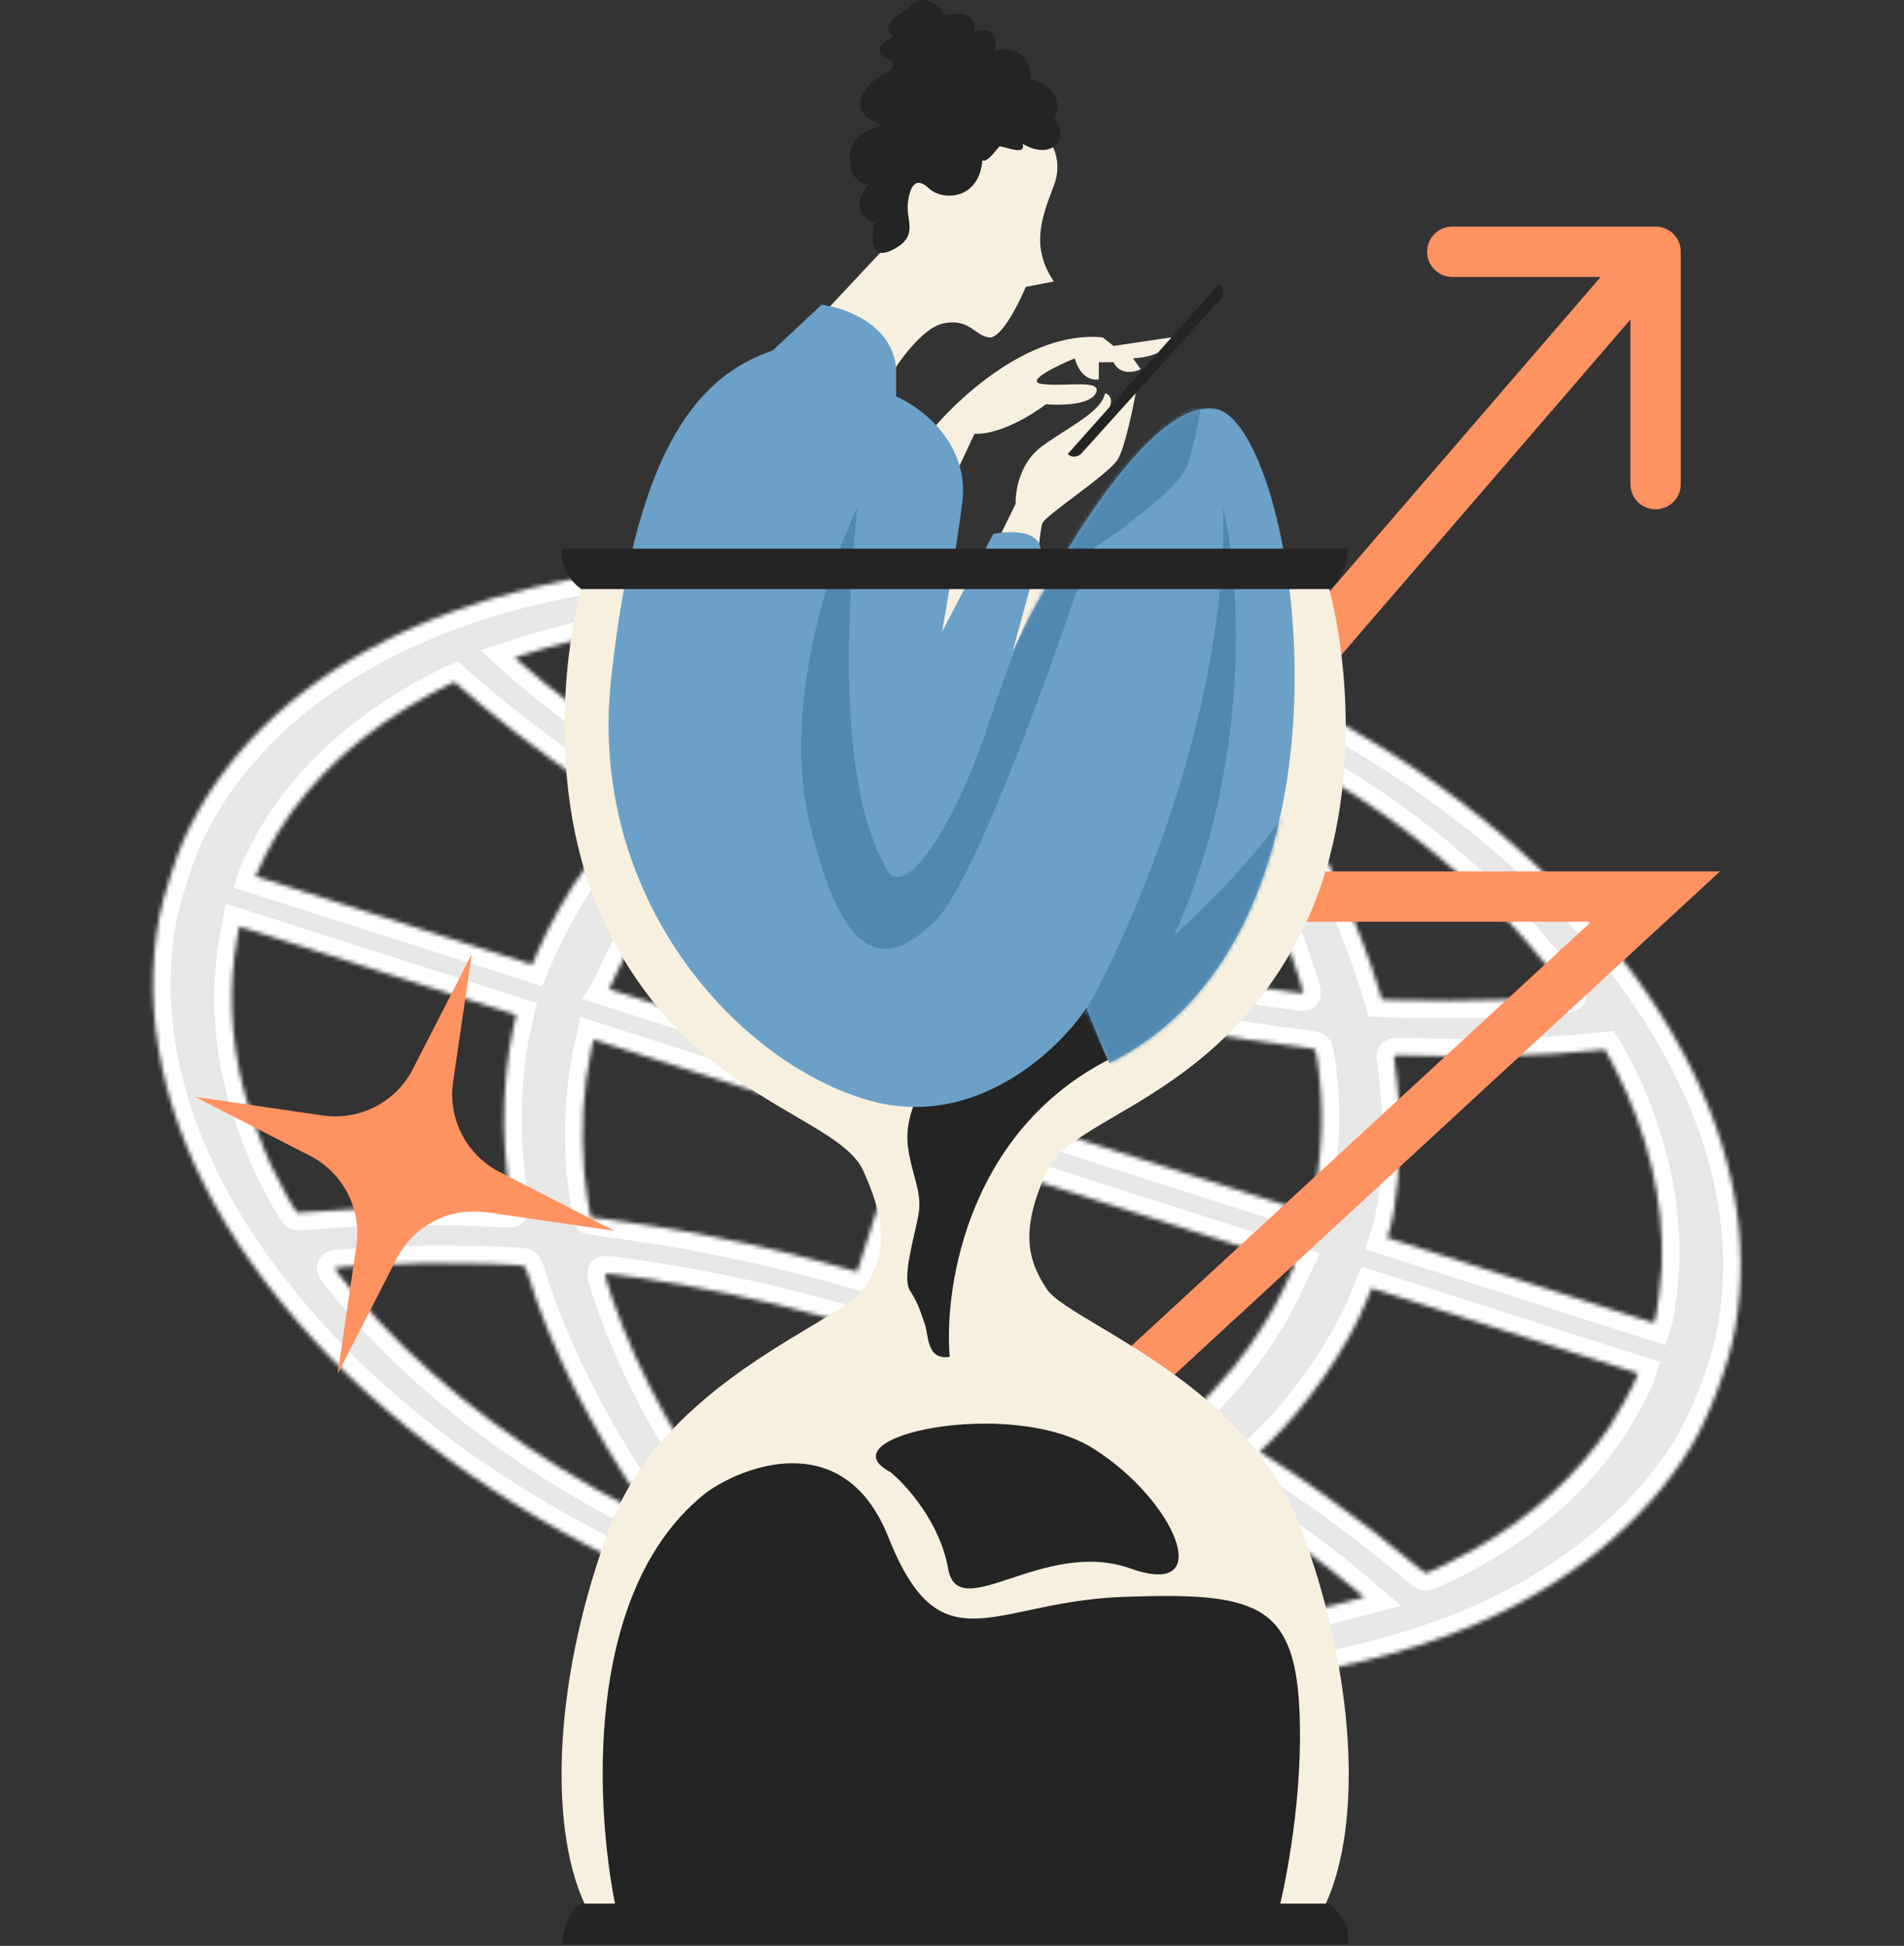
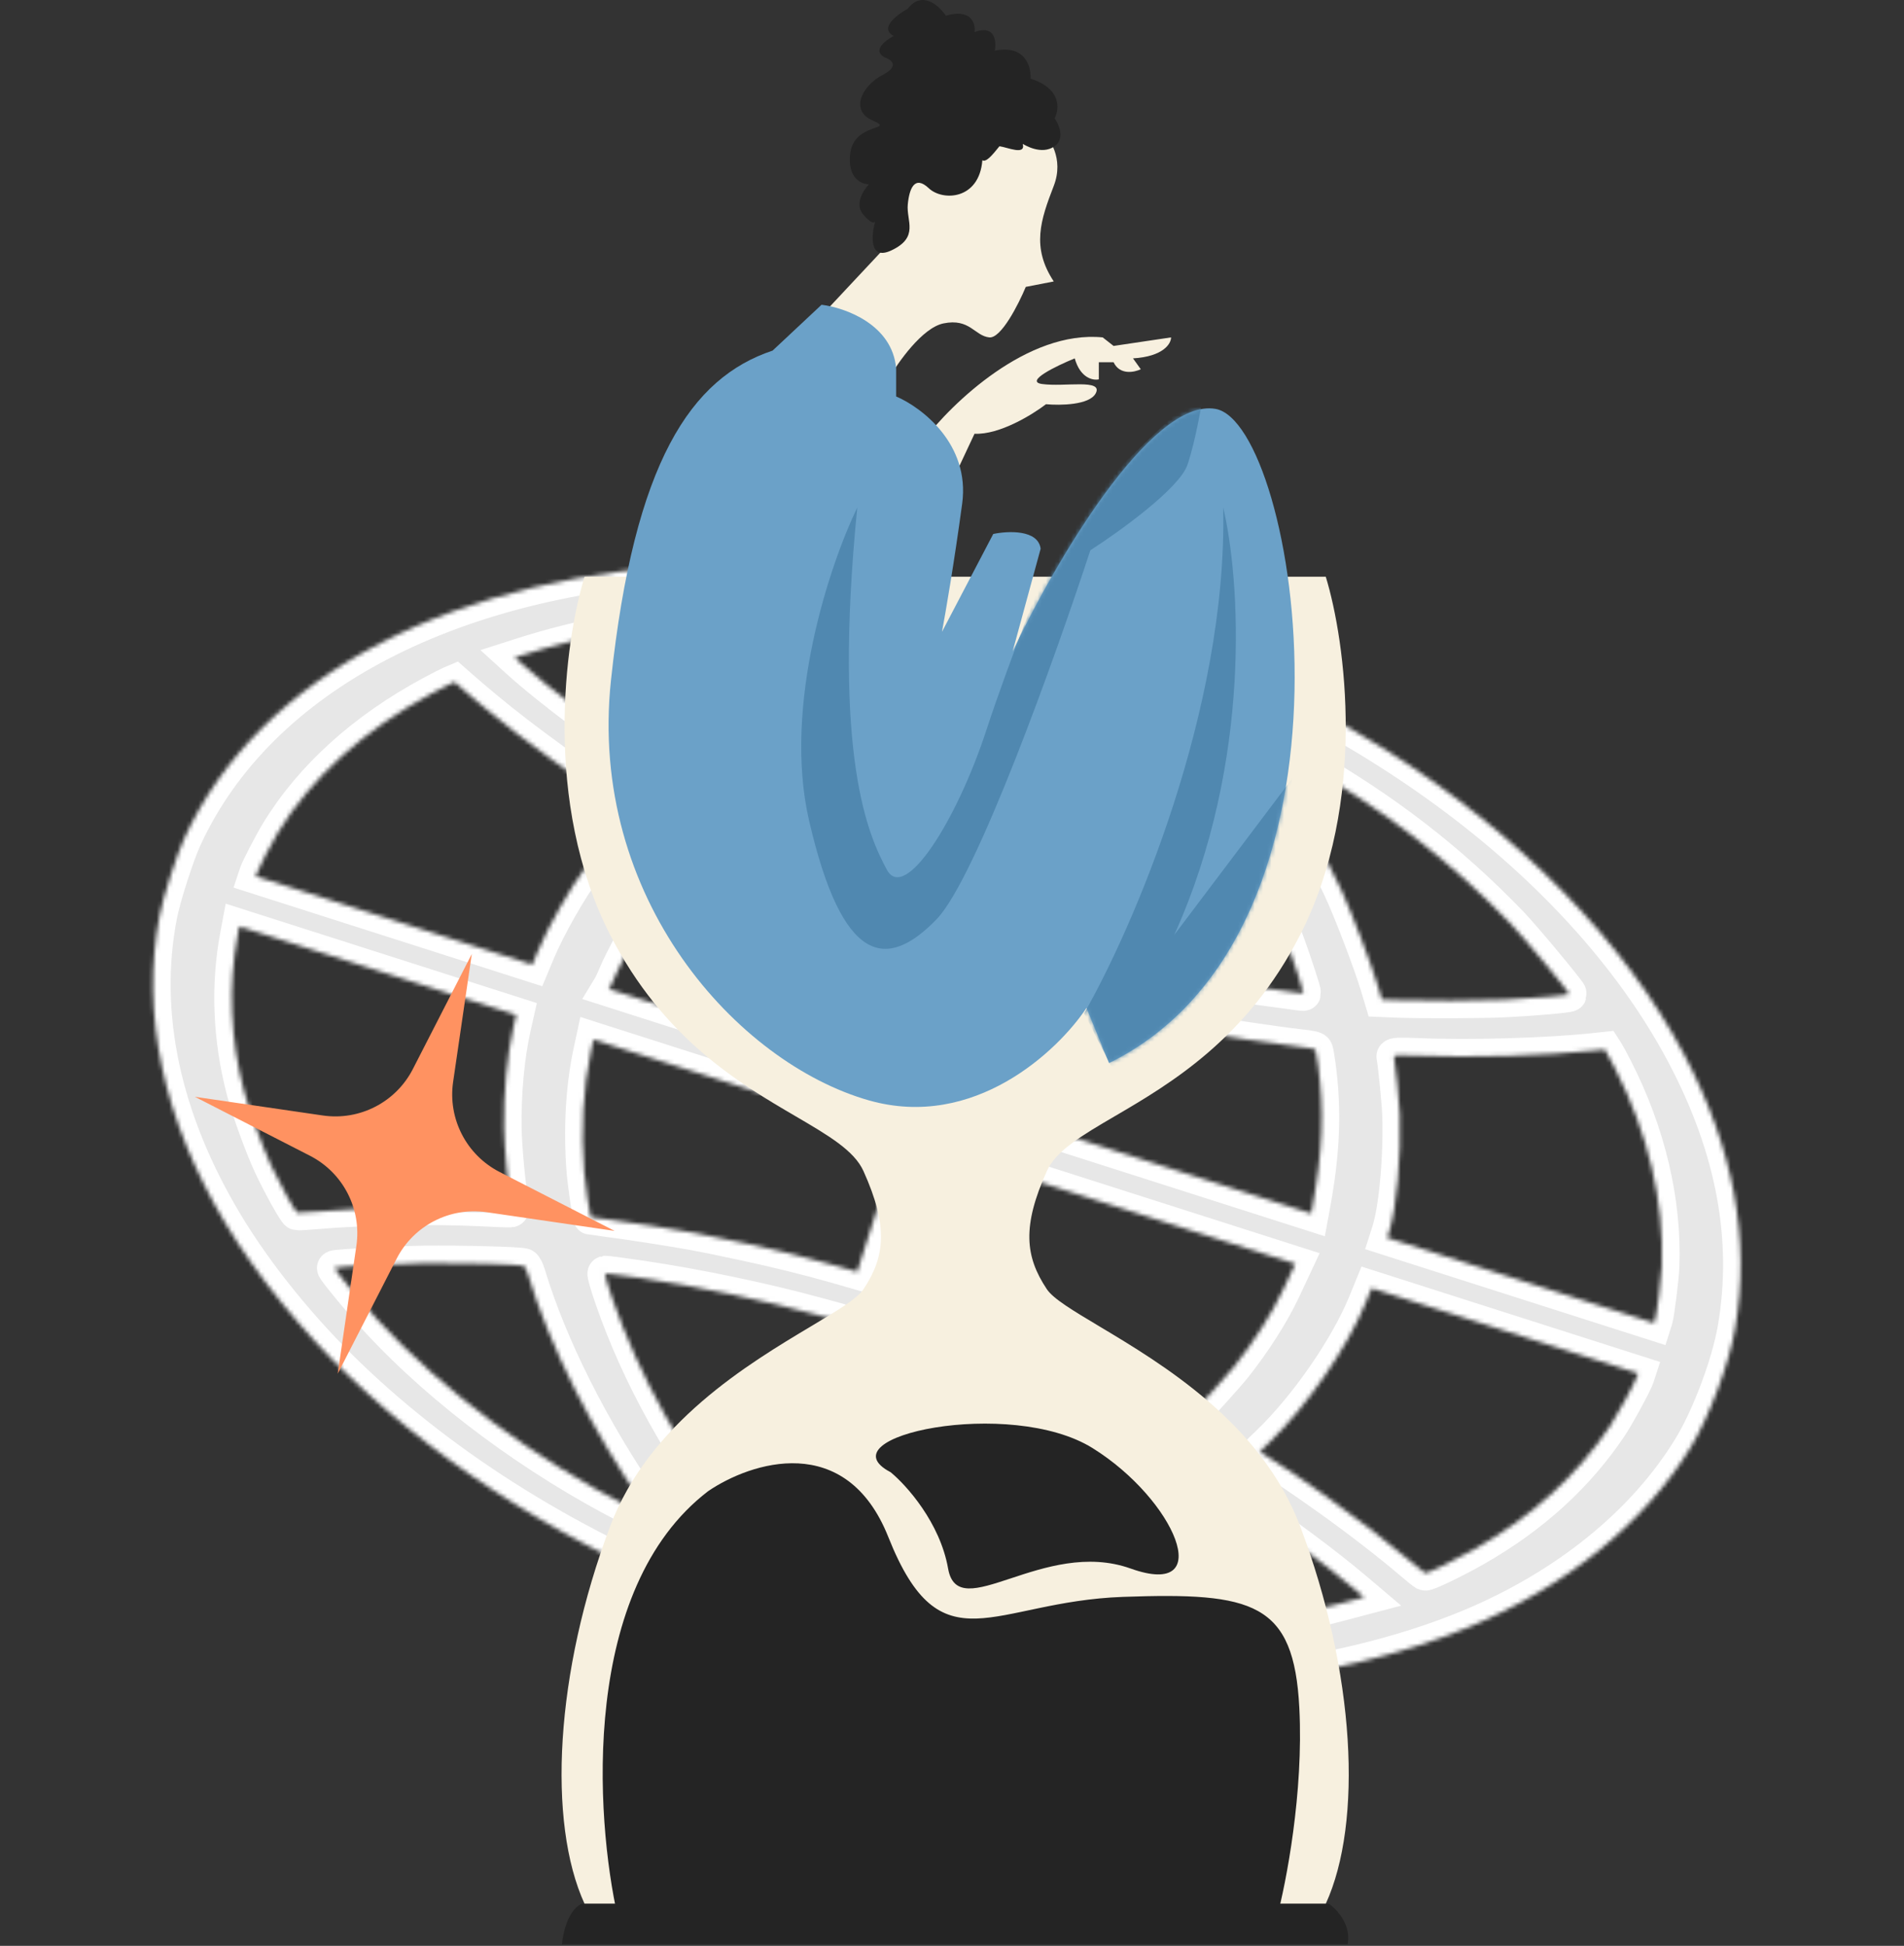
<svg xmlns="http://www.w3.org/2000/svg" width="456" height="466" viewBox="0 0 456 466" fill="none">
  <rect x="0" y="0" width="456" height="466" fill="#333333" stroke="none" />
  <mask id="path-1-inside-1_2180_243" fill="white">
    <path fill-rule="evenodd" clip-rule="evenodd" d="M250.236 144.319C223.893 137.42 195.992 134.106 171.438 134.963C109.247 137.131 62.022 161.578 44.079 200.893C42.231 204.944 39.062 214.863 38.219 219.236C33.67 242.852 39.084 268.131 54.02 293.013C61.414 305.332 72.118 318.545 83.699 329.651C107.123 352.114 136.886 370.597 171.211 383.997C179.104 387.078 196.39 392.616 204.858 394.778C236.392 402.824 267.226 405.552 296.439 402.878C315.643 401.121 335.83 396.302 351.829 389.655C375.075 379.998 393.862 364.773 404.908 346.638C409.367 339.32 414.131 326.591 415.576 318.134C419.232 296.751 415.196 275.037 403.406 252.65C389.089 225.467 364.125 199.956 331.9 179.58C318.163 170.894 303.295 163.263 287.366 156.724C279.955 153.682 258.081 146.374 250.236 144.319ZM283.243 179.843C294.812 196.203 302.87 211.084 308.482 226.455C310.01 230.64 312.256 237.581 312.169 237.852C312.151 237.907 311.709 237.878 311.186 237.789C310.663 237.699 306.976 237.198 302.992 236.674C294.359 235.54 282.053 233.346 273.446 231.406C267.463 230.057 254.249 226.744 252.039 226.037L250.979 225.699L260.892 194.718L270.805 163.737L275.179 169.181C277.585 172.175 281.213 176.973 283.243 179.843ZM232.198 219.644C231.804 219.751 216.704 213.89 209.497 210.833C203.127 208.13 195.653 204.671 188.581 201.152C185.438 199.588 177.706 195.427 177.519 195.199C177.138 194.735 189.419 185.865 195.378 182.299C210.952 172.98 229.484 165.052 248.707 159.484L251.683 158.622L242.059 189.1C236.766 205.864 232.328 219.608 232.198 219.644ZM222.124 152.155C200.059 159.984 178.621 171.432 164.315 183.024L161.094 185.635L157.561 183.36C146.855 176.467 131.332 164.806 124.13 158.248L123.283 157.477L124.75 157.006C153.452 147.784 185.443 145.792 220.679 151.034C222.318 151.278 223.722 151.484 223.801 151.493C223.88 151.502 223.125 151.8 222.124 152.155ZM312.317 182.981C331.613 194.019 347.215 206.076 361.825 221.238C364.92 224.45 375.952 237.711 375.831 238.073C375.741 238.342 367.469 239.067 360.567 239.412C354.982 239.691 339.871 239.735 334.097 239.49L330.962 239.356L329.942 235.954C328.371 230.714 323.504 217.963 321.198 213.046C315.779 201.491 309.085 189.97 300.968 178.228L299.382 175.933L302.929 177.786C304.88 178.806 309.104 181.143 312.317 182.981ZM116.151 169.577C125.361 177.266 139.102 187.188 151.084 194.802C151.13 194.832 150.096 196 148.786 197.399C146.573 199.762 143.141 203.921 140.216 207.783C136.602 212.555 131.259 221.942 128.777 227.881L127.473 231.002L94.371 220.426L61.269 209.85L61.507 209.132C61.901 207.949 65.053 201.87 66.55 199.409C74.594 186.181 87.216 174.753 103.357 166.083C105.327 165.025 107.376 163.974 107.911 163.748L108.882 163.337L110.798 165.023C111.852 165.95 114.26 168 116.151 169.577ZM386.792 255.86C394.686 271.27 398.578 287.746 397.994 303.278C397.89 306.06 396.807 314.711 396.403 315.982L396.133 316.834L364.184 306.627L332.234 296.419L332.723 294.889C334.46 289.451 335.588 276.95 335.247 266.916C335.152 264.123 334.181 254.373 333.866 253.046C333.781 252.688 335.085 252.632 339.367 252.807C352.185 253.333 370.691 252.801 381.981 251.583L384.278 251.335L384.767 252.097C385.035 252.516 385.947 254.21 386.792 255.86ZM315.654 254.939C317.142 265.895 316.751 275.859 314.312 289.033L314.022 290.601L276.013 278.457L238.003 266.314L242.562 252.045L247.12 237.776L248.477 238.064C249.223 238.222 251.949 238.95 254.534 239.681C262.848 242.03 276.317 245.114 286.722 247.05C291.572 247.953 305.978 250.095 310.762 250.625C314.06 250.99 314.891 251.166 315.052 251.53C315.162 251.778 315.433 253.312 315.654 254.939ZM169.036 205.298C170.513 206.205 180.924 211.601 185.608 213.887C197.892 219.882 215.087 227.072 225.667 230.637L228.584 231.62L223.992 245.995L219.399 260.37L182.607 248.616L145.814 236.861L146.217 236.196C146.439 235.83 147.102 234.385 147.691 232.985C148.869 230.187 152.556 223.243 153.853 221.381C154.306 220.731 155.66 218.76 156.863 217C158.782 214.193 166.356 205 167.072 204.608C167.422 204.417 167.843 204.565 169.036 205.298ZM122.926 246.142C121.411 252.875 120.582 261.867 120.713 270.137C120.785 274.735 121.648 284.009 122.357 287.827C122.544 288.83 122.533 289.685 122.332 289.728C122.132 289.77 118.909 289.652 115.169 289.465C103.813 288.898 86.944 289.188 76.046 290.138C73.576 290.353 71.395 290.478 71.199 290.416C70.739 290.269 67.105 283.733 65.01 279.283C62.908 274.817 59.639 265.844 58.427 261.21C55.173 248.772 54.65 236.108 56.893 224.119L57.313 221.871L90.467 232.462L123.62 243.054L122.926 246.142ZM210.413 288.499L205.277 304.573L199.867 303.023C194.035 301.352 185.426 299.224 178.712 297.794C170.669 296.081 169.907 295.924 166.356 295.261C161.598 294.372 150.127 292.59 145.395 292.006C143.305 291.748 141.538 291.518 141.468 291.496C141.291 291.439 140.13 283.317 139.91 280.602C139.104 270.651 139.671 260.433 141.502 251.909L142.134 248.969L178.841 260.697L215.548 272.424L210.413 288.499ZM309.472 304.236C309.068 305.1 308.074 307.218 307.263 308.945C304.649 314.51 300.378 321.221 295.656 327.184C293.777 329.557 286.137 337.992 285.778 338.09C285.722 338.105 282.722 336.536 279.113 334.603C270.691 330.094 260.255 325.048 251.824 321.408C243.555 317.838 231.149 312.941 226.988 311.604L223.855 310.598L229.003 294.482L234.152 278.367L272.179 290.517L310.207 302.666L309.472 304.236ZM392.005 329.738C391.515 331.242 387.352 338.913 385.628 341.489C377.677 353.373 366.949 363.14 353.313 370.908C348.453 373.677 341.822 376.875 341.293 376.706C341.114 376.649 339.583 375.419 337.892 373.974C332.638 369.485 324.779 363.427 317.583 358.321C311.541 354.033 308.71 352.123 303.053 348.515L301.71 347.659L303.927 345.522C312.963 336.813 322.7 322.717 327.067 312.023L328.501 308.51L360.391 318.699L392.282 328.887L392.005 329.738ZM192.317 345.138C187.276 360.919 183.089 373.811 183.013 373.787C182.937 373.763 180.892 371.128 178.469 367.931C163.334 347.969 153.145 329.727 146.616 310.9C145.501 307.685 144.739 305.009 144.923 304.954C145.107 304.898 148.989 305.404 153.549 306.079C166.973 308.063 183.001 311.411 195.514 314.845C198.228 315.59 200.682 316.255 200.966 316.323C201.378 316.42 199.602 322.338 192.317 345.138ZM232.407 327.077C239.245 329.718 246.302 332.711 253.21 335.902C262.206 340.056 275.146 346.761 275.007 347.195C274.848 347.692 265.488 354.055 260.166 357.285C248.464 364.385 233.152 371.279 217.769 376.372C209.582 379.082 202.462 381.156 201.927 380.985C201.523 380.856 203.322 374.867 210.749 351.621L220.078 322.419L222.969 323.485C224.559 324.07 228.806 325.687 232.407 327.077ZM126.466 305.257C131.597 322.322 141.723 342.474 154.316 360.683C155.725 362.72 156.312 363.822 155.86 363.58C155.458 363.364 153.318 362.264 151.104 361.135C127.999 349.356 106.134 333.123 90.401 316.068C86.403 311.734 79.845 303.798 80.132 303.642C80.658 303.354 95.279 302.595 101.787 302.517C110.137 302.417 124.07 302.779 125.375 303.129C125.645 303.201 126.136 304.159 126.466 305.257ZM297.576 360.625C306.757 366.719 317.536 374.741 324.631 380.758L326.699 382.512L320.422 384.166C294.991 390.87 268.587 392.268 238.903 388.482C235.626 388.064 232.893 387.657 232.828 387.578C232.763 387.499 233.677 387.108 234.858 386.709C253.648 380.362 277.091 368.022 289.987 357.691C290.683 357.133 291.415 356.728 291.613 356.791C291.811 356.854 294.494 358.58 297.576 360.625Z" />
  </mask>
  <path fill-rule="evenodd" clip-rule="evenodd" d="M250.236 144.319C223.893 137.42 195.992 134.106 171.438 134.963C109.247 137.131 62.022 161.578 44.079 200.893C42.231 204.944 39.062 214.863 38.219 219.236C33.67 242.852 39.084 268.131 54.02 293.013C61.414 305.332 72.118 318.545 83.699 329.651C107.123 352.114 136.886 370.597 171.211 383.997C179.104 387.078 196.39 392.616 204.858 394.778C236.392 402.824 267.226 405.552 296.439 402.878C315.643 401.121 335.83 396.302 351.829 389.655C375.075 379.998 393.862 364.773 404.908 346.638C409.367 339.32 414.131 326.591 415.576 318.134C419.232 296.751 415.196 275.037 403.406 252.65C389.089 225.467 364.125 199.956 331.9 179.58C318.163 170.894 303.295 163.263 287.366 156.724C279.955 153.682 258.081 146.374 250.236 144.319ZM283.243 179.843C294.812 196.203 302.87 211.084 308.482 226.455C310.01 230.64 312.256 237.581 312.169 237.852C312.151 237.907 311.709 237.878 311.186 237.789C310.663 237.699 306.976 237.198 302.992 236.674C294.359 235.54 282.053 233.346 273.446 231.406C267.463 230.057 254.249 226.744 252.039 226.037L250.979 225.699L260.892 194.718L270.805 163.737L275.179 169.181C277.585 172.175 281.213 176.973 283.243 179.843ZM232.198 219.644C231.804 219.751 216.704 213.89 209.497 210.833C203.127 208.13 195.653 204.671 188.581 201.152C185.438 199.588 177.706 195.427 177.519 195.199C177.138 194.735 189.419 185.865 195.378 182.299C210.952 172.98 229.484 165.052 248.707 159.484L251.683 158.622L242.059 189.1C236.766 205.864 232.328 219.608 232.198 219.644ZM222.124 152.155C200.059 159.984 178.621 171.432 164.315 183.024L161.094 185.635L157.561 183.36C146.855 176.467 131.332 164.806 124.13 158.248L123.283 157.477L124.75 157.006C153.452 147.784 185.443 145.792 220.679 151.034C222.318 151.278 223.722 151.484 223.801 151.493C223.88 151.502 223.125 151.8 222.124 152.155ZM312.317 182.981C331.613 194.019 347.215 206.076 361.825 221.238C364.92 224.45 375.952 237.711 375.831 238.073C375.741 238.342 367.469 239.067 360.567 239.412C354.982 239.691 339.871 239.735 334.097 239.49L330.962 239.356L329.942 235.954C328.371 230.714 323.504 217.963 321.198 213.046C315.779 201.491 309.085 189.97 300.968 178.228L299.382 175.933L302.929 177.786C304.88 178.806 309.104 181.143 312.317 182.981ZM116.151 169.577C125.361 177.266 139.102 187.188 151.084 194.802C151.13 194.832 150.096 196 148.786 197.399C146.573 199.762 143.141 203.921 140.216 207.783C136.602 212.555 131.259 221.942 128.777 227.881L127.473 231.002L94.371 220.426L61.269 209.85L61.507 209.132C61.901 207.949 65.053 201.87 66.55 199.409C74.594 186.181 87.216 174.753 103.357 166.083C105.327 165.025 107.376 163.974 107.911 163.748L108.882 163.337L110.798 165.023C111.852 165.95 114.26 168 116.151 169.577ZM386.792 255.86C394.686 271.27 398.578 287.746 397.994 303.278C397.89 306.06 396.807 314.711 396.403 315.982L396.133 316.834L364.184 306.627L332.234 296.419L332.723 294.889C334.46 289.451 335.588 276.95 335.247 266.916C335.152 264.123 334.181 254.373 333.866 253.046C333.781 252.688 335.085 252.632 339.367 252.807C352.185 253.333 370.691 252.801 381.981 251.583L384.278 251.335L384.767 252.097C385.035 252.516 385.947 254.21 386.792 255.86ZM315.654 254.939C317.142 265.895 316.751 275.859 314.312 289.033L314.022 290.601L276.013 278.457L238.003 266.314L242.562 252.045L247.12 237.776L248.477 238.064C249.223 238.222 251.949 238.95 254.534 239.681C262.848 242.03 276.317 245.114 286.722 247.05C291.572 247.953 305.978 250.095 310.762 250.625C314.06 250.99 314.891 251.166 315.052 251.53C315.162 251.778 315.433 253.312 315.654 254.939ZM169.036 205.298C170.513 206.205 180.924 211.601 185.608 213.887C197.892 219.882 215.087 227.072 225.667 230.637L228.584 231.62L223.992 245.995L219.399 260.37L182.607 248.616L145.814 236.861L146.217 236.196C146.439 235.83 147.102 234.385 147.691 232.985C148.869 230.187 152.556 223.243 153.853 221.381C154.306 220.731 155.66 218.76 156.863 217C158.782 214.193 166.356 205 167.072 204.608C167.422 204.417 167.843 204.565 169.036 205.298ZM122.926 246.142C121.411 252.875 120.582 261.867 120.713 270.137C120.785 274.735 121.648 284.009 122.357 287.827C122.544 288.83 122.533 289.685 122.332 289.728C122.132 289.77 118.909 289.652 115.169 289.465C103.813 288.898 86.944 289.188 76.046 290.138C73.576 290.353 71.395 290.478 71.199 290.416C70.739 290.269 67.105 283.733 65.01 279.283C62.908 274.817 59.639 265.844 58.427 261.21C55.173 248.772 54.65 236.108 56.893 224.119L57.313 221.871L90.467 232.462L123.62 243.054L122.926 246.142ZM210.413 288.499L205.277 304.573L199.867 303.023C194.035 301.352 185.426 299.224 178.712 297.794C170.669 296.081 169.907 295.924 166.356 295.261C161.598 294.372 150.127 292.59 145.395 292.006C143.305 291.748 141.538 291.518 141.468 291.496C141.291 291.439 140.13 283.317 139.91 280.602C139.104 270.651 139.671 260.433 141.502 251.909L142.134 248.969L178.841 260.697L215.548 272.424L210.413 288.499ZM309.472 304.236C309.068 305.1 308.074 307.218 307.263 308.945C304.649 314.51 300.378 321.221 295.656 327.184C293.777 329.557 286.137 337.992 285.778 338.09C285.722 338.105 282.722 336.536 279.113 334.603C270.691 330.094 260.255 325.048 251.824 321.408C243.555 317.838 231.149 312.941 226.988 311.604L223.855 310.598L229.003 294.482L234.152 278.367L272.179 290.517L310.207 302.666L309.472 304.236ZM392.005 329.738C391.515 331.242 387.352 338.913 385.628 341.489C377.677 353.373 366.949 363.14 353.313 370.908C348.453 373.677 341.822 376.875 341.293 376.706C341.114 376.649 339.583 375.419 337.892 373.974C332.638 369.485 324.779 363.427 317.583 358.321C311.541 354.033 308.71 352.123 303.053 348.515L301.71 347.659L303.927 345.522C312.963 336.813 322.7 322.717 327.067 312.023L328.501 308.51L360.391 318.699L392.282 328.887L392.005 329.738ZM192.317 345.138C187.276 360.919 183.089 373.811 183.013 373.787C182.937 373.763 180.892 371.128 178.469 367.931C163.334 347.969 153.145 329.727 146.616 310.9C145.501 307.685 144.739 305.009 144.923 304.954C145.107 304.898 148.989 305.404 153.549 306.079C166.973 308.063 183.001 311.411 195.514 314.845C198.228 315.59 200.682 316.255 200.966 316.323C201.378 316.42 199.602 322.338 192.317 345.138ZM232.407 327.077C239.245 329.718 246.302 332.711 253.21 335.902C262.206 340.056 275.146 346.761 275.007 347.195C274.848 347.692 265.488 354.055 260.166 357.285C248.464 364.385 233.152 371.279 217.769 376.372C209.582 379.082 202.462 381.156 201.927 380.985C201.523 380.856 203.322 374.867 210.749 351.621L220.078 322.419L222.969 323.485C224.559 324.07 228.806 325.687 232.407 327.077ZM126.466 305.257C131.597 322.322 141.723 342.474 154.316 360.683C155.725 362.72 156.312 363.822 155.86 363.58C155.458 363.364 153.318 362.264 151.104 361.135C127.999 349.356 106.134 333.123 90.401 316.068C86.403 311.734 79.845 303.798 80.132 303.642C80.658 303.354 95.279 302.595 101.787 302.517C110.137 302.417 124.07 302.779 125.375 303.129C125.645 303.201 126.136 304.159 126.466 305.257ZM297.576 360.625C306.757 366.719 317.536 374.741 324.631 380.758L326.699 382.512L320.422 384.166C294.991 390.87 268.587 392.268 238.903 388.482C235.626 388.064 232.893 387.657 232.828 387.578C232.763 387.499 233.677 387.108 234.858 386.709C253.648 380.362 277.091 368.022 289.987 357.691C290.683 357.133 291.415 356.728 291.613 356.791C291.811 356.854 294.494 358.58 297.576 360.625Z" fill="#E7E7E7" stroke="white" stroke-width="8.417" mask="url(#path-1-inside-1_2180_243)" />
-   <path d="M396.508 60.289L263.414 214.716H396.508L163.245 429.893M396.508 60.289V115.938M396.508 60.289H347.815" stroke="#FF9261" stroke-width="12.057" stroke-linecap="round" />
  <path fill-rule="evenodd" clip-rule="evenodd" d="M139.998 138.109C135.284 153.491 129.912 192.182 146.138 223.889C158.879 248.787 177.2 259.512 190.539 267.321C198.435 271.943 204.584 275.544 206.798 280.456C212.753 293.667 212.008 300.924 206.798 308.739C205.266 311.038 200.531 313.867 194.274 317.606C179.254 326.581 155.464 340.798 146.138 365.492C132.927 400.474 131.066 436.386 139.998 455.924L228.013 455.924L229.499 455.924L317.515 455.924C326.446 436.386 324.585 400.474 311.374 365.492C302.048 340.798 278.258 326.581 263.239 317.606C256.981 313.867 252.246 311.038 250.714 308.739C245.504 300.924 244.76 293.667 250.714 280.456C252.928 275.544 259.078 271.944 266.973 267.321C280.312 259.512 298.633 248.787 311.374 223.889C327.6 192.182 322.229 153.492 317.515 138.109L229.499 138.109H139.998Z" fill="#F7F0DF" />
  <path d="M169.583 357.118C139.067 380.489 142.478 434.959 147.998 459.273H305.789C308.022 450.962 312.227 429.278 311.185 409.033C309.883 383.727 300.207 381.308 268.946 382.424C237.686 383.541 225.405 399.915 212.752 368.097C202.63 342.642 179.755 350.172 169.583 357.118Z" fill="#242424" />
  <path d="M252.371 44.516C254.902 37.967 251.316 32.856 249.208 31.119C240.425 23.676 219.498 35.833 210.132 42.842L212.737 58.472L196.363 75.963L212.737 90.849C215.032 86.817 220.887 78.493 225.949 77.451C232.275 76.149 233.392 80.429 236.927 80.801C239.755 81.099 243.936 72.862 245.672 68.706L252.371 67.403C246.975 59.216 249.208 52.704 252.371 44.516Z" fill="#F7F0DF" />
  <path d="M264.094 80.801C246.082 79.014 227.933 96.555 221.111 105.549L227.809 115.783L233.392 103.874C239.346 104.172 247.285 99.284 250.51 96.803C253.86 97.113 260.93 97.026 262.419 94.198C264.28 90.663 254.976 92.709 249.58 91.965C245.263 91.37 252.991 87.623 257.395 85.825C258.735 90.588 261.799 91.159 263.163 90.849V86.755H266.699C268.187 89.881 271.661 89.174 273.211 88.43L271.351 85.825C278.645 85.378 280.468 82.289 280.468 80.801L266.699 82.847L264.094 80.801Z" fill="#F7F0DF" />
-   <path d="M243.253 120.621L238.974 129.366L248.277 136.065C248.526 133.212 249.133 127.096 249.58 125.458C250.138 123.412 265.768 113.55 267.815 109.828C269.453 106.851 271.351 97.796 272.095 93.64L265.768 97.547C266.662 95.166 265.396 94.322 264.652 94.198C263.722 98.664 256.279 102.013 249.58 106.851C244.221 110.721 243.129 117.643 243.253 120.621Z" fill="#F7F0DF" />
-   <path d="M220.563 261.101L259.825 236.539L268.012 252.541C232.137 269.214 226.022 307.743 227.448 324.924C221.866 325.855 222.424 319.714 221.494 317.109C220.563 314.504 220.005 312.271 217.958 309.108C215.912 305.945 219.075 296.083 220.005 290.687C220.936 285.29 218.144 281.011 217.4 274.126C216.805 268.618 219.261 263.148 220.563 261.101Z" fill="#242424" />
  <path d="M252.575 35.024C249.411 37.257 245.318 34.652 244.946 34.465C245.69 37.294 241.286 35.272 239.364 35.024C237.577 37.257 236.138 38.931 235.27 38.373C234.526 47.863 225.78 48.235 222.431 45.072C219.082 41.909 217.779 45.072 217.407 48.979C217.034 52.887 220.198 56.794 213.499 59.958C208.14 62.488 208.661 56.422 209.592 53.073C209.406 53.445 208.55 53.594 206.615 51.212C204.679 48.831 206.801 45.506 208.103 44.142C206.304 44.142 202.893 42.653 203.637 36.699C204.568 29.256 214.616 31.302 209.033 28.883C203.451 26.465 206.428 20.51 211.452 17.905C215.472 15.821 213.499 14.308 212.011 13.811C208.736 12.174 212.011 9.656 214.057 8.601C210.485 6.815 214.802 3.515 217.407 2.089C220.83 -2.377 224.912 1.344 226.524 3.763C232.628 1.977 233.657 5.624 233.409 7.671C238.321 5.885 238.681 9.904 238.247 12.137C245.541 10.648 246.992 15.982 246.806 18.835C254.249 21.217 253.753 26.154 252.575 28.325C253.629 29.814 255.105 33.237 252.575 35.024Z" fill="#242424" />
  <path d="M196.757 72.984L185.035 83.963C165.497 90.475 151.914 110.571 146.331 162.858C140.749 215.145 176.661 254.592 208.108 263.524C233.265 270.669 253.324 251.739 260.209 241.381L265.605 254.592C330.544 222.588 310.635 101.268 291.097 97.918C275.467 95.239 252.207 135.505 242.532 155.973L249.23 131.412C248.635 126.797 241.415 127.132 237.88 127.876L225.599 151.321C226.405 147.042 228.502 134.91 230.437 120.619C232.372 106.329 220.699 97.546 214.62 94.941V88.242C213.727 77.673 202.34 73.667 196.757 72.984Z" fill="#6BA1C8" />
  <mask id="mask0_2180_243" style="mask-type:alpha" maskUnits="userSpaceOnUse" x="145" y="72" width="166" height="194">
    <path d="M196.746 72.984L185.024 83.963C165.486 90.475 151.903 110.571 146.32 162.858C140.738 215.145 176.65 254.592 208.097 263.524C233.254 270.669 253.313 251.739 260.198 241.381L265.594 254.592C330.534 222.588 310.624 101.268 291.086 97.918C275.456 95.239 252.196 135.505 242.521 155.973L249.219 131.412C248.624 126.797 241.404 127.132 237.869 127.876L225.588 151.321C226.394 147.042 228.491 134.91 230.426 120.619C232.361 106.329 220.688 97.546 214.609 94.941V88.242C213.716 77.673 202.329 73.667 196.746 72.984Z" fill="#49C2BB" />
  </mask>
  <g mask="url(#mask0_2180_243)">
    <path d="M193.774 196.537C187.373 168.85 198.798 135.009 205.31 121.55C199.356 181.651 208.101 200.259 212.381 208.26C216.661 216.261 229.127 196.537 236.198 174.953C241.855 157.685 251.332 133.892 255.364 124.155L288.485 92.336C287.927 96.305 286.327 105.659 284.391 111.315C282.456 116.972 268.079 127.318 261.132 131.784C252.821 157.152 233.817 210.344 224.29 220.169C212.381 232.45 201.775 231.147 193.774 196.537Z" fill="#5088B0" />
-     <path d="M259.644 242.684C271.18 222.526 293.993 170.078 292.951 121.55C296.92 138.234 300.133 182.061 281.228 223.89C291.483 214.978 313.309 192.573 319.816 173.277L320.118 172.348C320.021 172.657 319.92 172.966 319.816 173.277L292.951 255.895L270.622 264.082L259.644 242.684Z" fill="#5088B0" />
+     <path d="M259.644 242.684C271.18 222.526 293.993 170.078 292.951 121.55C296.92 138.234 300.133 182.061 281.228 223.89L320.118 172.348C320.021 172.657 319.92 172.966 319.816 173.277L292.951 255.895L270.622 264.082L259.644 242.684Z" fill="#5088B0" />
  </g>
-   <path d="M322.901 131.406H134.738C133.843 136.021 137.349 139.78 139.214 141.082H318.239C321.521 139.445 322.715 133.949 322.901 131.406Z" fill="#242424" />
  <path d="M134.6 465.602L322.763 465.602C323.658 460.987 320.153 457.228 318.288 455.926L139.262 455.926C135.98 457.563 134.787 463.059 134.6 465.602Z" fill="#242424" />
-   <path d="M292.014 67.961L255.729 108.711C256.92 109.902 258.334 109.207 258.893 108.711L292.758 71.124C293.353 69.784 292.51 68.457 292.014 67.961Z" fill="#242424" />
  <path d="M227.065 375.64C225.13 364.625 217.079 355.668 213.295 352.567C196.921 344.008 241.951 334.518 261.675 346.799C281.398 359.08 291.632 383.083 270.792 375.64C249.952 368.197 229.484 389.41 227.065 375.64Z" fill="#242424" />
  <path d="M112.996 228.457L108.52 259.095C107.231 267.924 111.703 276.595 119.644 280.663L147.201 294.78L116.564 290.304C107.735 289.015 99.064 293.487 94.996 301.428L80.879 328.986L85.354 298.348C86.644 289.519 82.172 280.848 74.23 276.78L46.673 262.663L77.311 267.138C86.14 268.428 94.811 263.956 98.879 256.014L112.996 228.457Z" fill="#FF9261" />
</svg>